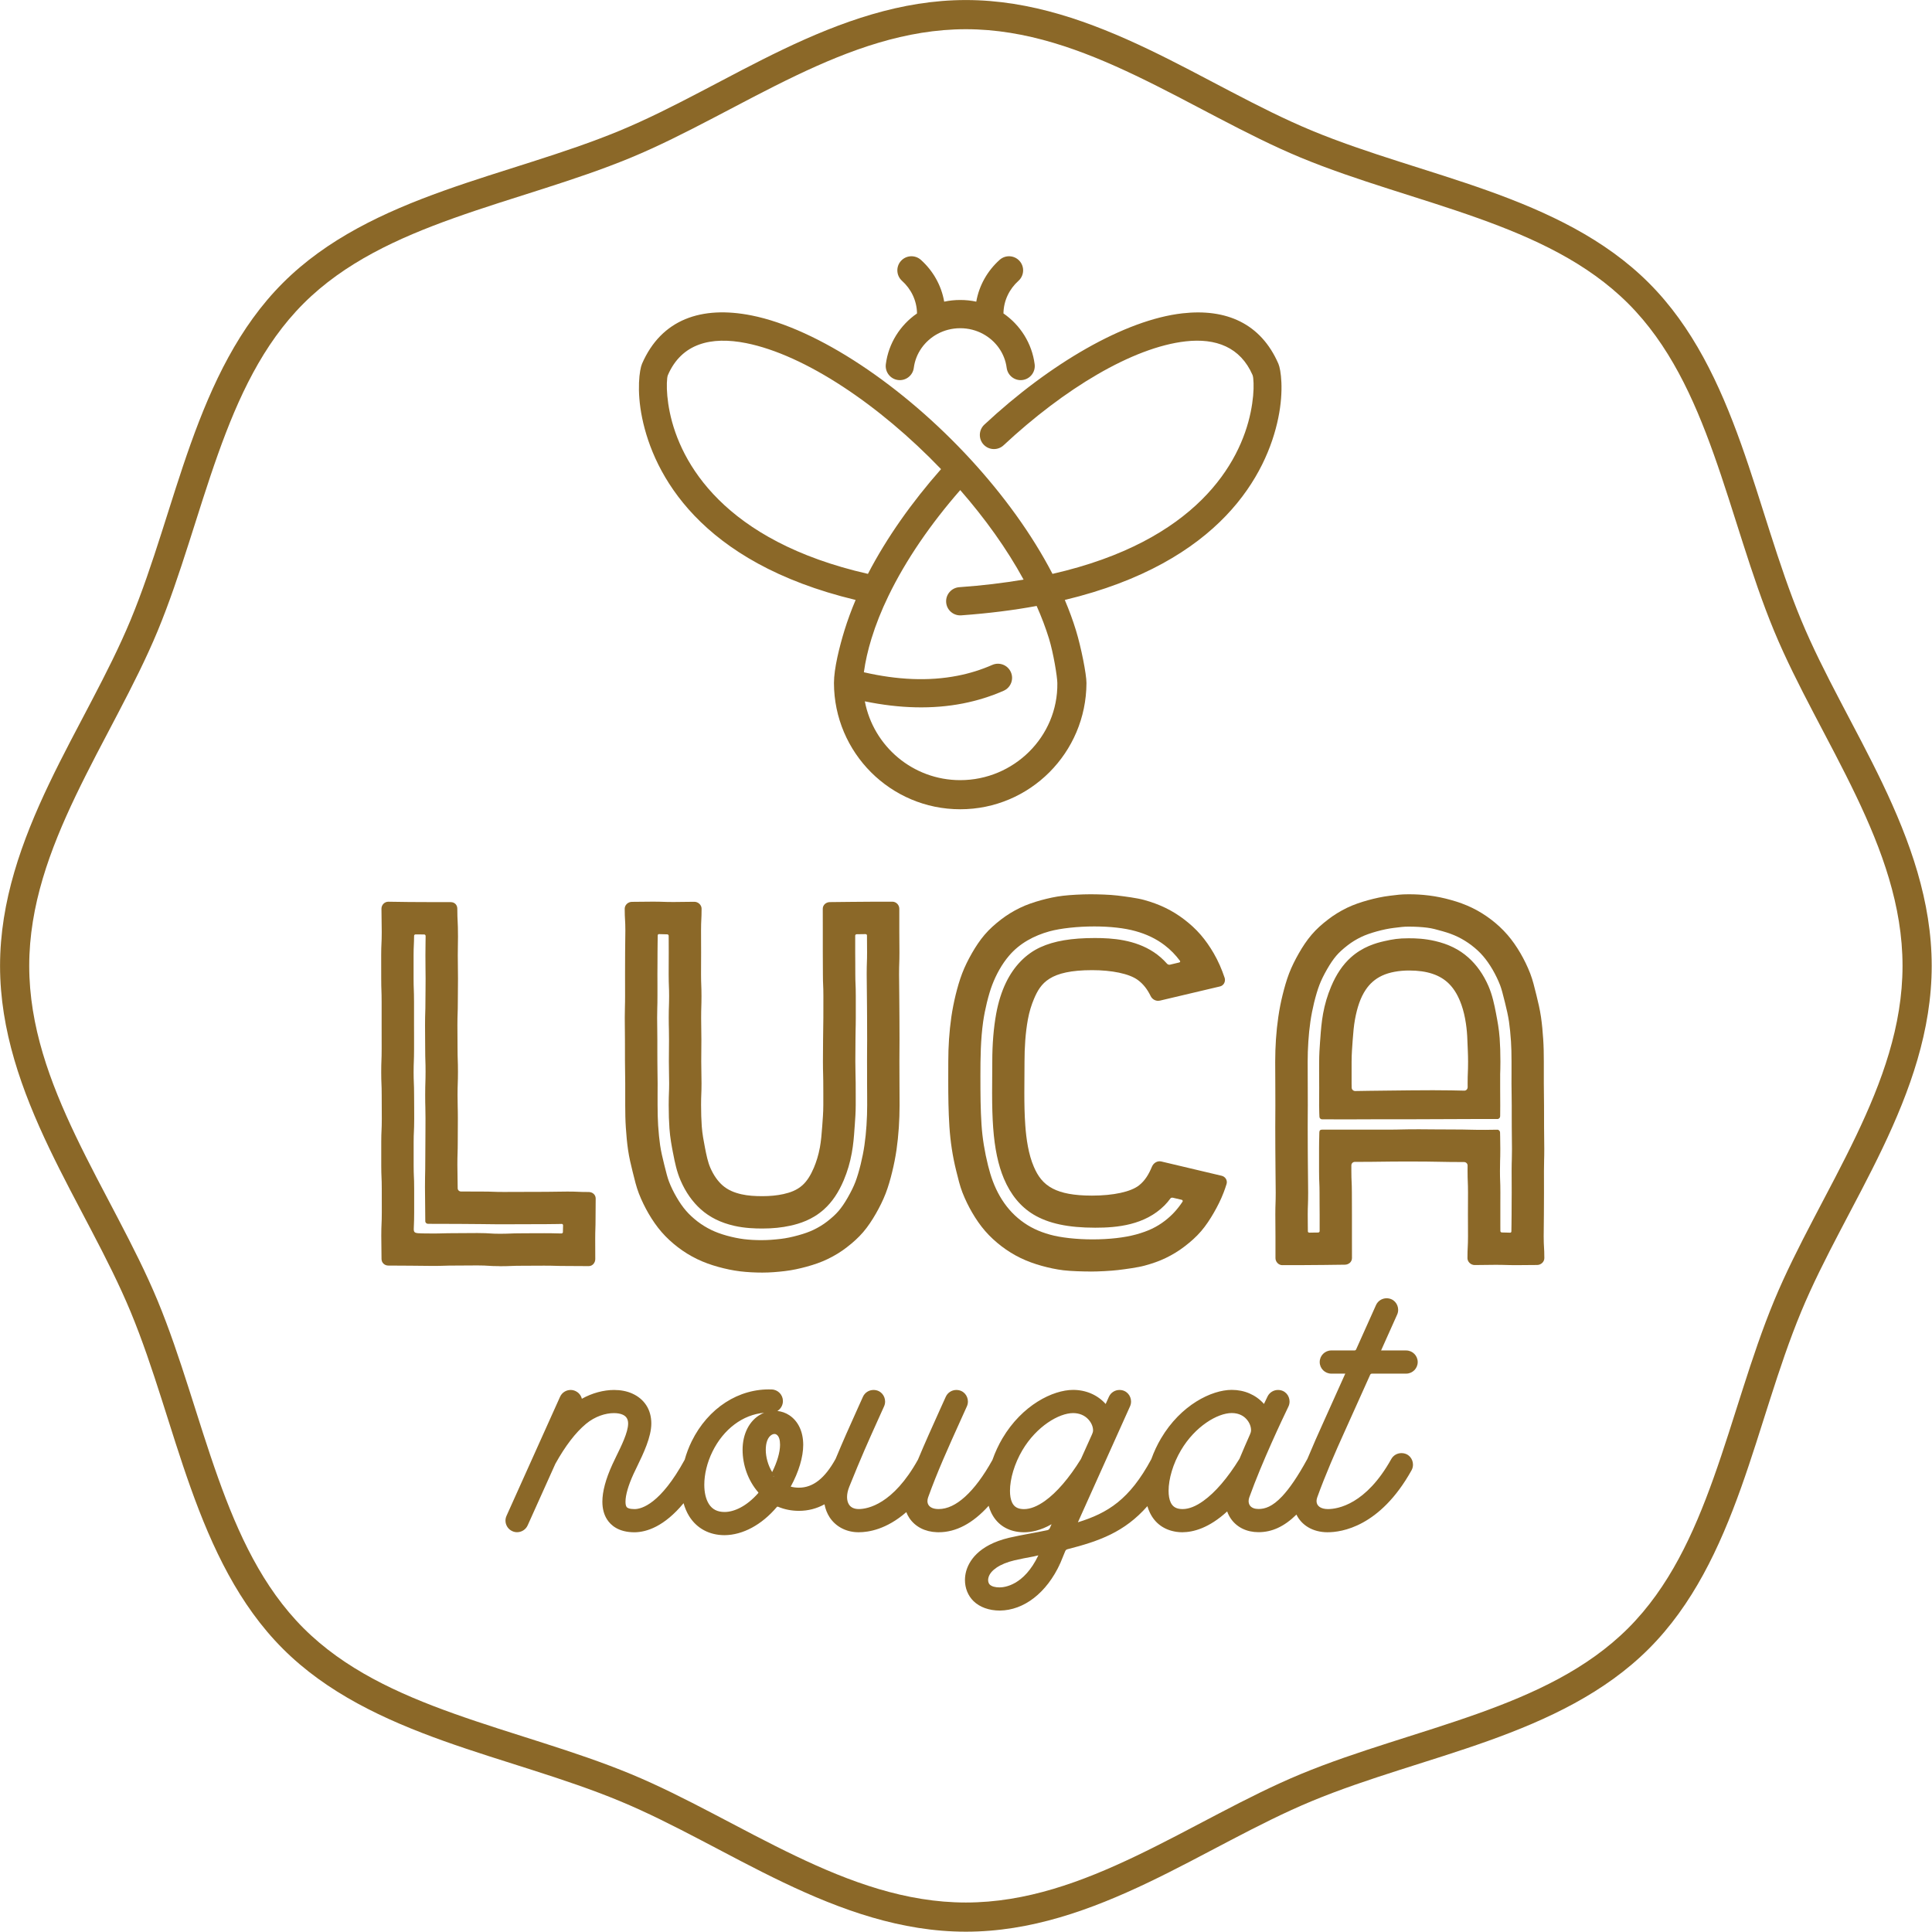
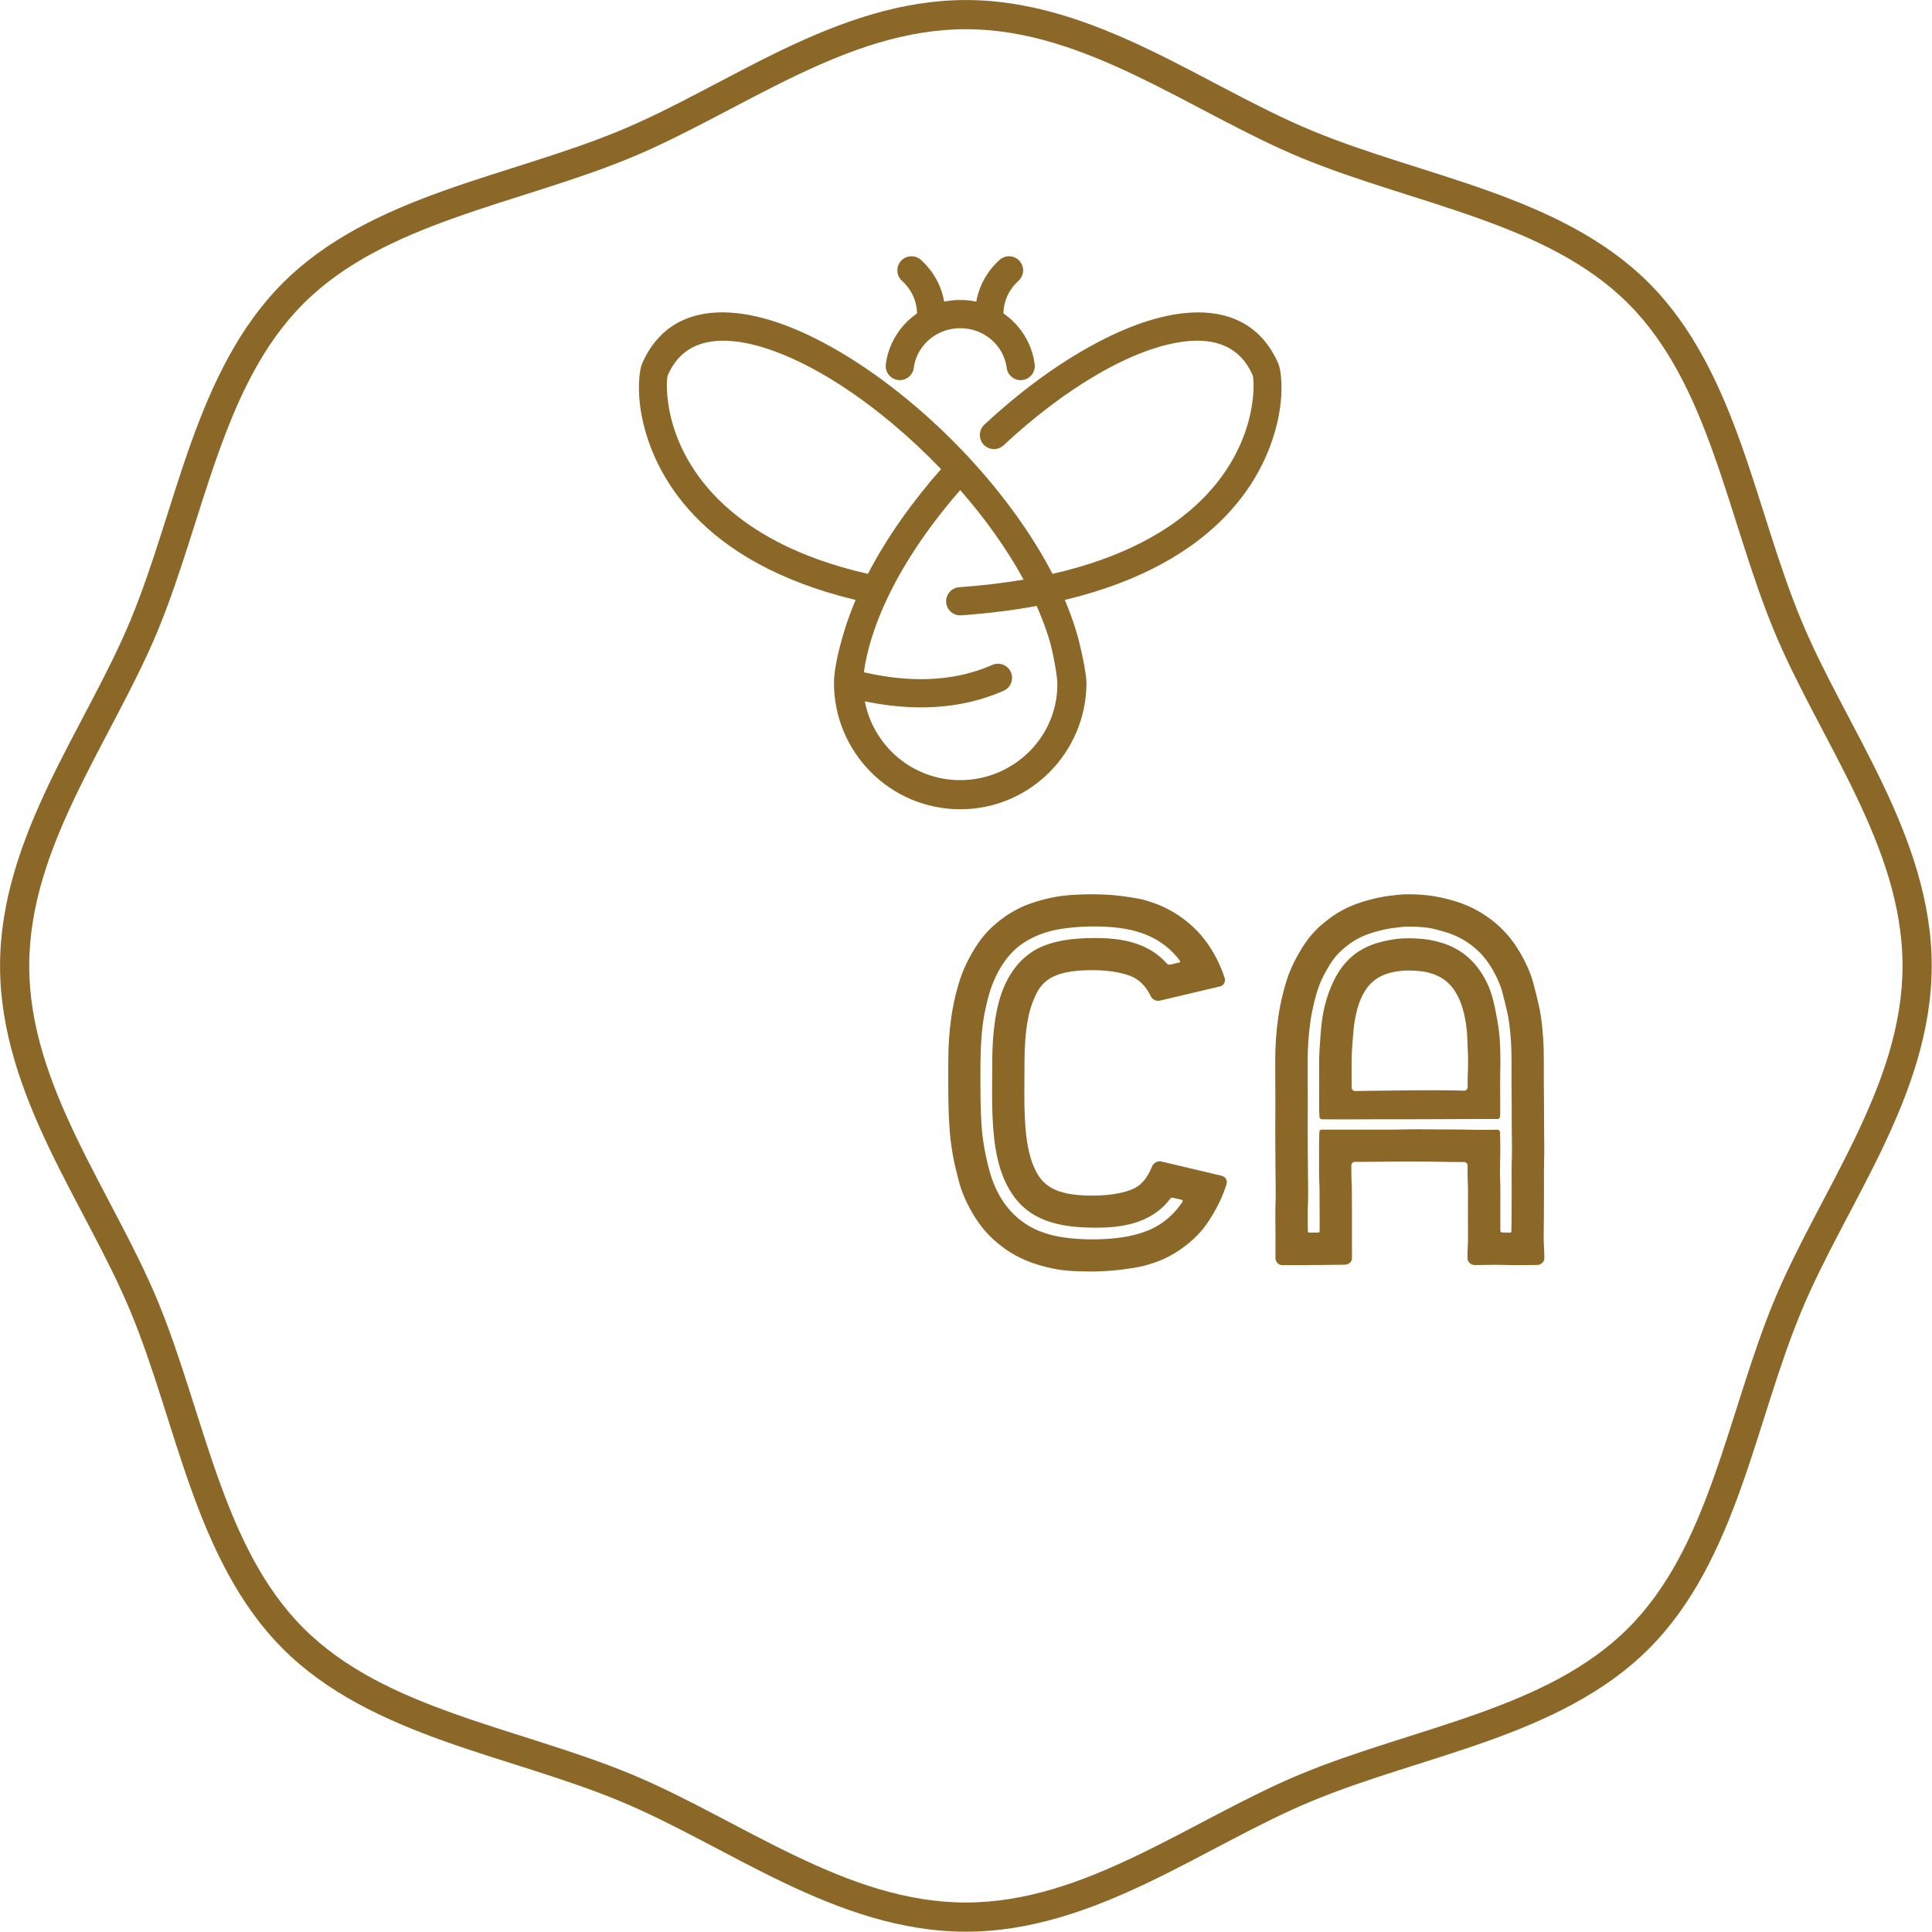
<svg xmlns="http://www.w3.org/2000/svg" style="fill-rule:evenodd;clip-rule:evenodd;stroke-linejoin:round;stroke-miterlimit:2;" xml:space="preserve" version="1.1" viewBox="0 0 600 600" height="100%" width="100%">
  <g transform="matrix(2.175,0,0,2.175,0,0)">
    <g transform="matrix(1.925,0,0,1.925,255.249,186.511)">
      <path style="fill:rgb(139,104,40);" d="M1,-50.908C2.661,-46.9 5.054,-42.92 7.03,-38.79C9.084,-34.495 10.686,-30.039 10.686,-25.248C10.686,-20.457 9.084,-15.999 7.03,-11.704C5.054,-7.572 2.661,-3.592 1,0.415C-0.724,4.57 -1.911,9.142 -3.452,13.457C-5.055,17.944 -7.042,22.154 -10.297,25.409C-13.553,28.665 -17.764,30.653 -22.251,32.255C-26.567,33.796 -31.139,34.983 -35.294,36.707C-39.3,38.369 -43.28,40.762 -47.412,42.737C-51.707,44.791 -56.163,46.393 -60.953,46.393C-65.745,46.393 -70.202,44.791 -74.497,42.737C-78.628,40.762 -82.608,38.369 -86.616,36.707C-90.771,34.983 -95.343,33.796 -99.659,32.255C-104.146,30.653 -108.357,28.665 -111.614,25.409C-114.869,22.154 -116.857,17.944 -118.458,13.457C-119.999,9.142 -121.185,4.57 -122.907,0.415C-124.57,-3.592 -126.963,-7.572 -128.938,-11.704C-130.991,-15.999 -132.593,-20.457 -132.593,-25.248C-132.593,-30.039 -130.991,-34.495 -128.938,-38.79C-126.963,-42.92 -124.57,-46.9 -122.907,-50.907C-121.186,-55.063 -119.999,-59.636 -118.458,-63.952C-116.857,-68.439 -114.869,-72.65 -111.614,-75.904C-108.357,-79.16 -104.146,-81.148 -99.659,-82.75C-95.343,-84.292 -90.771,-85.479 -86.615,-87.202C-82.608,-88.863 -78.628,-91.256 -74.497,-93.231C-70.202,-95.284 -65.745,-96.886 -60.953,-96.886C-56.163,-96.886 -51.707,-95.284 -47.412,-93.231C-43.28,-91.256 -39.301,-88.863 -35.294,-87.202C-31.139,-85.479 -26.567,-84.292 -22.251,-82.75C-17.764,-81.148 -13.553,-79.16 -10.297,-75.904C-7.042,-72.65 -5.055,-68.44 -3.452,-63.952C-1.911,-59.636 -0.724,-55.063 1,-50.908ZM-1,-50.078C-2.736,-54.267 -3.937,-58.874 -5.49,-63.224C-6.982,-67.402 -8.796,-71.343 -11.827,-74.374C-14.86,-77.405 -18.801,-79.22 -22.979,-80.712C-27.329,-82.265 -31.936,-83.466 -36.124,-85.202C-40.163,-86.878 -44.179,-89.286 -48.345,-91.278C-52.347,-93.191 -56.49,-94.722 -60.953,-94.722C-65.419,-94.722 -69.561,-93.191 -73.564,-91.278C-77.73,-89.286 -81.745,-86.878 -85.787,-85.202C-89.975,-83.466 -94.582,-82.265 -98.931,-80.712C-103.11,-79.219 -107.051,-77.405 -110.084,-74.374C-113.115,-71.343 -114.928,-67.403 -116.42,-63.224C-117.973,-58.875 -119.173,-54.267 -120.907,-50.079C-122.584,-46.037 -124.993,-42.022 -126.985,-37.856C-128.899,-33.854 -130.429,-29.712 -130.429,-25.248C-130.429,-20.783 -128.899,-16.64 -126.985,-12.637C-124.993,-8.471 -122.584,-4.455 -120.907,-0.415C-119.173,3.773 -117.973,8.38 -116.42,12.729C-114.928,16.907 -113.115,20.848 -110.084,23.879C-107.051,26.911 -103.11,28.725 -98.931,30.217C-94.582,31.77 -89.975,32.971 -85.786,34.707C-81.745,36.383 -77.73,38.792 -73.564,40.784C-69.561,42.698 -65.419,44.229 -60.953,44.229C-56.49,44.229 -52.347,42.698 -48.345,40.784C-44.179,38.792 -40.164,36.383 -36.124,34.707C-31.936,32.971 -27.329,31.77 -22.979,30.217C-18.801,28.725 -14.86,26.911 -11.827,23.879C-8.796,20.848 -6.982,16.907 -5.49,12.729C-3.937,8.38 -2.736,3.773 -1,-0.415C0.676,-4.455 3.085,-8.471 5.077,-12.637C6.991,-16.64 8.522,-20.783 8.522,-25.248C8.522,-29.712 6.991,-33.854 5.077,-37.856C3.085,-42.022 0.676,-46.037 -1,-50.078Z" />
    </g>
    <g transform="matrix(0.63,5.20676e-17,-5.20676e-17,0.63,-1404.99,-1829.83)">
      <path style="fill:rgb(139,104,40);" d="M2437.98,2975.53C2437.94,2972.61 2436.63,2969.98 2434.58,2968.14C2433.27,2966.96 2433.16,2964.94 2434.34,2963.63C2435.52,2962.32 2437.54,2962.21 2438.86,2963.39C2441.59,2965.84 2443.49,2969.14 2444.14,2972.86C2445.31,2972.61 2446.53,2972.48 2447.78,2972.48C2449.03,2972.48 2450.24,2972.61 2451.41,2972.86C2452.06,2969.14 2453.97,2965.84 2456.7,2963.39C2458.01,2962.21 2460.03,2962.32 2461.21,2963.63C2462.39,2964.94 2462.28,2966.96 2460.97,2968.14C2458.92,2969.98 2457.61,2972.61 2457.57,2975.53C2461.38,2978.16 2464.03,2982.3 2464.64,2987.04C2464.87,2988.79 2463.63,2990.4 2461.88,2990.62C2460.13,2990.85 2458.53,2989.61 2458.3,2987.86C2457.87,2984.55 2455.82,2981.74 2452.95,2980.18C2451.42,2979.35 2449.65,2978.88 2447.78,2978.88C2445.9,2978.88 2444.13,2979.35 2442.6,2980.18C2439.74,2981.74 2437.68,2984.55 2437.25,2987.86C2437.03,2989.61 2435.42,2990.85 2433.67,2990.62C2431.92,2990.4 2430.69,2988.79 2430.91,2987.04C2431.52,2982.3 2434.17,2978.16 2437.98,2975.53Z" />
    </g>
    <g transform="matrix(0.63,5.20676e-17,-5.20676e-17,0.63,-1405.46,-1827.23)">
      <path style="fill:rgb(139,104,40);" d="M2424.81,3036.34C2389.35,3027.83 2379.03,3007.72 2376.43,2995.1C2375.13,2988.81 2375.84,2984.1 2376.4,2982.81C2380.79,2972.71 2389.89,2969.6 2401.24,2971.86C2416.25,2974.86 2435.54,2987.82 2450.87,3004.48C2458.28,3012.54 2464.77,3021.44 2469.43,3030.43C2502.11,3022.99 2511.99,3005.25 2514.34,2993.81C2514.9,2991.1 2515.06,2988.8 2515,2987.19C2514.97,2986.3 2514.9,2985.67 2514.77,2985.36C2512.01,2979.03 2506.45,2976.96 2499.61,2977.73C2487.57,2979.09 2472.04,2988.51 2458.34,3001.29C2457.05,3002.49 2455.03,3002.42 2453.82,3001.13C2452.62,2999.84 2452.69,2997.82 2453.98,2996.61C2468.83,2982.76 2485.84,2972.85 2498.89,2971.38C2508.79,2970.26 2516.64,2973.64 2520.63,2982.81C2521.19,2984.1 2521.9,2988.81 2520.6,2995.1C2518.01,3007.72 2507.68,3027.83 2472.22,3036.34C2473.2,3038.65 2474.05,3040.95 2474.75,3043.24C2475.91,3047 2477.14,3053.23 2477.13,3055.17C2477.08,3070.96 2464.31,3083.78 2448.52,3083.78C2432.73,3083.78 2419.94,3070.96 2419.9,3055.17C2419.9,3051.89 2421.13,3047 2422.28,3043.24C2422.99,3040.95 2423.83,3038.65 2424.81,3036.34ZM2444.17,3006.69C2430.22,2992.15 2413.35,2980.8 2399.99,2978.13C2391.99,2976.54 2385.36,2978.24 2382.27,2985.36C2382.13,2985.67 2382.06,2986.3 2382.03,2987.19C2381.98,2988.8 2382.13,2991.1 2382.69,2993.81C2385.05,3005.25 2394.93,3022.99 2427.6,3030.43C2431.84,3022.25 2437.59,3014.15 2444.17,3006.69ZM2462.88,3031.73C2459.07,3024.74 2454.12,3017.85 2448.52,3011.44C2441.92,3018.99 2436.22,3027.21 2432.23,3035.47C2430.67,3038.69 2429.38,3041.92 2428.4,3045.11C2427.61,3047.68 2427.02,3050.23 2426.68,3052.73C2434.28,3054.47 2441.37,3054.8 2447.9,3053.52C2450.63,3052.99 2453.26,3052.17 2455.79,3051.06C2457.41,3050.36 2459.29,3051.09 2460,3052.71C2460.71,3054.32 2459.98,3056.21 2458.36,3056.92C2455.4,3058.22 2452.33,3059.17 2449.13,3059.8C2442.26,3061.14 2434.83,3060.95 2426.9,3059.32C2428.84,3069.49 2437.79,3077.18 2448.52,3077.18C2460.66,3077.18 2470.7,3067.33 2470.53,3055.18C2470.51,3053.71 2469.64,3048.37 2468.64,3045.11C2467.88,3042.65 2466.94,3040.18 2465.84,3037.7C2460.64,3038.66 2454.96,3039.38 2448.74,3039.83C2446.98,3039.95 2445.45,3038.63 2445.33,3036.87C2445.2,3035.11 2446.53,3033.58 2448.29,3033.45C2453.54,3033.08 2458.39,3032.49 2462.88,3031.73Z" />
    </g>
    <g transform="matrix(0.487,0,0,0.462,-633.08,-900.237)">
-       <path style="fill:rgb(139,104,40);fill-rule:nonzero;" d="M1446.45,2339.9C1449.71,2339.9 1449.71,2339.76 1452.98,2339.76C1456.24,2339.76 1456.24,2339.73 1459.51,2339.73C1462.77,2339.73 1462.77,2339.83 1466.04,2339.83C1469.3,2339.83 1469.3,2339.87 1472.57,2339.87C1473.68,2339.87 1474.49,2338.85 1474.49,2337.67C1474.49,2334.56 1474.47,2334.56 1474.47,2331.44C1474.47,2328.32 1474.57,2328.32 1474.57,2325.21C1474.57,2322.09 1474.61,2322.09 1474.61,2318.97C1474.61,2317.8 1473.68,2316.97 1472.57,2316.97C1469.45,2316.97 1469.45,2316.83 1466.33,2316.83C1463.21,2316.83 1463.21,2316.91 1460.09,2316.91C1456.97,2316.91 1456.97,2316.93 1453.85,2316.93C1450.74,2316.93 1450.74,2316.95 1447.62,2316.95C1444.5,2316.95 1444.5,2316.83 1441.38,2316.83C1438.26,2316.83 1438.26,2316.81 1435.14,2316.81C1434.59,2316.81 1434.15,2316.38 1434.15,2315.79C1434.15,2312.19 1434.06,2312.19 1434.06,2308.6C1434.06,2304.99 1434.17,2304.99 1434.17,2301.39C1434.17,2297.8 1434.2,2297.8 1434.2,2294.2C1434.2,2290.6 1434.11,2290.6 1434.11,2287C1434.11,2283.4 1434.23,2283.4 1434.23,2279.8C1434.23,2276.2 1434.11,2276.2 1434.11,2272.6C1434.11,2269 1434.07,2269 1434.07,2265.4C1434.07,2261.8 1434.19,2261.8 1434.19,2258.2C1434.19,2254.6 1434.24,2254.6 1434.24,2251C1434.24,2247.4 1434.18,2247.4 1434.18,2243.8C1434.18,2240.78 1434.24,2240.29 1434.24,2238.1C1434.24,2232.94 1434.04,2233.44 1434.04,2229.4C1434.04,2228.23 1433.24,2227.38 1432.13,2227.38C1429.08,2227.38 1429.08,2227.37 1426.02,2227.37C1422.97,2227.37 1422.97,2227.34 1419.92,2227.34C1416.86,2227.34 1416.86,2227.25 1413.81,2227.25C1412.7,2227.25 1411.8,2228.23 1411.8,2229.4C1411.8,2233.01 1411.88,2233.01 1411.88,2236.61C1411.88,2240.22 1411.72,2240.22 1411.72,2243.83C1411.72,2247.44 1411.73,2247.44 1411.73,2251.05C1411.73,2254.66 1411.85,2254.66 1411.85,2258.26C1411.85,2261.87 1411.85,2261.87 1411.85,2265.48C1411.85,2269.09 1411.86,2269.09 1411.86,2272.7C1411.86,2276.31 1411.73,2276.31 1411.73,2279.91C1411.73,2283.52 1411.87,2283.52 1411.87,2287.13C1411.87,2290.74 1411.9,2290.74 1411.9,2294.35C1411.9,2297.95 1411.74,2297.95 1411.74,2301.56C1411.74,2305.17 1411.74,2305.17 1411.74,2308.78C1411.74,2312.39 1411.89,2312.39 1411.89,2316C1411.89,2319.61 1411.9,2319.61 1411.9,2323.22C1411.9,2326.83 1411.75,2326.83 1411.75,2330.43C1411.75,2334.04 1411.82,2334.04 1411.82,2337.65C1411.82,2338.82 1412.7,2339.7 1413.81,2339.7C1417.07,2339.7 1417.07,2339.74 1420.34,2339.74C1423.6,2339.74 1423.6,2339.81 1426.87,2339.81C1430.13,2339.81 1430.13,2339.7 1433.39,2339.7C1436.66,2339.7 1436.66,2339.66 1439.92,2339.66C1443.18,2339.66 1443.18,2339.88 1446.45,2339.88L1446.45,2339.9ZM1446.45,2329.87C1445.11,2329.87 1444.52,2329.83 1443.78,2329.78C1442.87,2329.72 1441.85,2329.65 1439.92,2329.65C1438.24,2329.65 1437.4,2329.66 1436.56,2329.67C1435.77,2329.68 1434.98,2329.69 1433.39,2329.69C1431.61,2329.69 1430.67,2329.72 1429.83,2329.74C1429.07,2329.77 1428.35,2329.79 1426.87,2329.79C1425.33,2329.79 1424.58,2329.78 1423.79,2329.76C1421.61,2329.72 1421.27,2329.59 1421.27,2328.39C1421.27,2328.08 1421.3,2327.71 1421.31,2327.25C1421.35,2326.3 1421.39,2325.23 1421.39,2323.22C1421.39,2321.4 1421.39,2320.5 1421.39,2319.59C1421.39,2318.69 1421.39,2317.79 1421.39,2316C1421.39,2313.97 1421.35,2312.89 1421.3,2311.93C1421.27,2311.09 1421.24,2310.36 1421.24,2308.78L1421.24,2301.56C1421.24,2300 1421.27,2299.27 1421.31,2298.43C1421.35,2297.47 1421.4,2296.39 1421.4,2294.34C1421.4,2292.49 1421.39,2291.57 1421.39,2290.65C1421.38,2289.76 1421.37,2288.89 1421.37,2287.12C1421.37,2285.11 1421.33,2284.04 1421.29,2283.09C1421.26,2282.24 1421.23,2281.5 1421.23,2279.91C1421.23,2278.3 1421.26,2277.56 1421.29,2276.69C1421.32,2275.76 1421.36,2274.69 1421.36,2272.69C1421.36,2270.87 1421.36,2269.95 1421.36,2269.04C1421.35,2268.15 1421.35,2267.26 1421.35,2265.48L1421.35,2258.26C1421.35,2256.27 1421.31,2255.22 1421.28,2254.29C1421.25,2253.42 1421.22,2252.67 1421.22,2251.04C1421.22,2249.23 1421.22,2248.32 1421.22,2247.42C1421.22,2246.52 1421.22,2245.62 1421.22,2243.83C1421.22,2242.26 1421.25,2241.53 1421.29,2240.69C1421.32,2239.93 1421.36,2239.1 1421.37,2237.77C1421.37,2237.53 1421.57,2237.35 1421.81,2237.35C1422.21,2237.35 1422.55,2237.35 1422.88,2237.36C1423.32,2237.36 1423.76,2237.37 1424.33,2237.37C1424.57,2237.37 1424.75,2237.59 1424.75,2237.85C1424.75,2238.89 1424.74,2239.51 1424.72,2240.24C1424.71,2241.1 1424.69,2242.06 1424.69,2243.79C1424.69,2245.67 1424.7,2246.62 1424.71,2247.55C1424.73,2248.43 1424.74,2249.27 1424.74,2250.99C1424.74,2252.72 1424.73,2253.56 1424.72,2254.45C1424.71,2255.37 1424.69,2256.32 1424.69,2258.19C1424.69,2259.82 1424.67,2260.57 1424.64,2261.45C1424.61,2262.37 1424.58,2263.42 1424.58,2265.39C1424.58,2267.25 1424.59,2268.2 1424.6,2269.11C1424.61,2270.01 1424.62,2270.85 1424.62,2272.59C1424.62,2274.55 1424.65,2275.6 1424.68,2276.52C1424.71,2277.36 1424.73,2278.15 1424.73,2279.79C1424.73,2281.42 1424.7,2282.21 1424.68,2283.05C1424.65,2283.97 1424.62,2285.02 1424.62,2286.98C1424.62,2288.92 1424.64,2289.91 1424.67,2290.86C1424.69,2291.72 1424.71,2292.52 1424.71,2294.18C1424.71,2295.94 1424.7,2296.81 1424.7,2297.69C1424.69,2298.61 1424.68,2299.53 1424.68,2301.38C1424.68,2303.01 1424.65,2309.05 1424.63,2309.93C1424.6,2310.85 1424.56,2313.57 1424.56,2315.54C1424.56,2317.48 1424.59,2320.2 1424.61,2321.15C1424.63,2321.84 1424.65,2324.21 1424.65,2325.99C1424.65,2326.45 1425.03,2326.8 1425.46,2326.8C1426.98,2326.8 1428.75,2326.81 1429.29,2326.81C1430.09,2326.82 1433.28,2326.83 1434.87,2326.83C1436.27,2326.83 1440.1,2326.85 1440.85,2326.88C1441.66,2326.91 1444.16,2326.94 1445.89,2326.94C1447.47,2326.94 1449.99,2326.94 1450.79,2326.93C1451.55,2326.93 1452.32,2326.92 1453.85,2326.92C1455.45,2326.92 1456.24,2326.92 1457.04,2326.91C1457.8,2326.91 1458.56,2326.9 1460.09,2326.9C1461.76,2326.9 1462.61,2326.88 1463.44,2326.86C1463.83,2326.85 1464.21,2326.84 1464.7,2326.83C1464.92,2326.83 1465.05,2327.06 1465.05,2327.29C1465.05,2327.53 1465.04,2327.75 1465.03,2327.99C1465.02,2328.39 1465.01,2328.83 1465,2329.38C1465,2329.62 1464.78,2329.78 1464.55,2329.78C1463.95,2329.77 1463.5,2329.76 1463.04,2329.75C1462.17,2329.72 1461.28,2329.7 1459.52,2329.7C1457.84,2329.7 1457,2329.7 1456.16,2329.71C1455.37,2329.72 1454.57,2329.73 1452.99,2329.73C1451.16,2329.73 1450.19,2329.77 1449.34,2329.81C1448.57,2329.84 1447.9,2329.87 1446.46,2329.87L1446.45,2329.87Z" />
-     </g>
+       </g>
    <g transform="matrix(0.487,0,0,0.462,-633.08,-900.237)">
-       <path style="fill:rgb(139,104,40);fill-rule:nonzero;" d="M1523.49,2341.87C1525.79,2341.87 1527.97,2341.67 1530.05,2341.41C1532.33,2341.13 1534.46,2340.62 1536.48,2340.04C1538.68,2339.4 1540.74,2338.66 1542.64,2337.68C1544.67,2336.65 1546.53,2335.45 1548.23,2334.06C1549.98,2332.64 1551.62,2331.11 1553.05,2329.35C1554.45,2327.62 1555.66,2325.68 1556.77,2323.64C1557.83,2321.68 1558.83,2319.61 1559.64,2317.39C1560.4,2315.3 1561.01,2313.07 1561.54,2310.75C1562.05,2308.57 1562.48,2306.3 1562.81,2303.94C1563.11,2301.72 1563.34,2299.41 1563.49,2297.04C1563.63,2294.79 1563.71,2292.48 1563.71,2290.11C1563.71,2286.74 1563.68,2286.74 1563.68,2283.37C1563.68,2279.99 1563.66,2279.99 1563.66,2276.62C1563.66,2273.25 1563.69,2273.25 1563.69,2269.88C1563.69,2266.51 1563.67,2266.51 1563.67,2263.14C1563.67,2259.76 1563.62,2259.76 1563.62,2256.39C1563.62,2253.02 1563.56,2253.02 1563.56,2249.65C1563.56,2246.28 1563.67,2246.28 1563.67,2242.91C1563.67,2239.53 1563.63,2239.53 1563.63,2236.16C1563.63,2232.79 1563.63,2232.79 1563.63,2229.42C1563.63,2228.24 1562.71,2227.24 1561.6,2227.24C1558.55,2227.24 1558.55,2227.25 1555.49,2227.25C1552.44,2227.25 1552.44,2227.3 1549.39,2227.3C1546.33,2227.3 1546.33,2227.37 1543.28,2227.37C1542.17,2227.37 1541.19,2228.24 1541.19,2229.41C1541.19,2232.78 1541.2,2232.78 1541.2,2236.16C1541.2,2239.53 1541.2,2239.53 1541.2,2242.9C1541.2,2246.27 1541.23,2246.27 1541.23,2249.64C1541.23,2253.01 1541.37,2253.01 1541.37,2256.38C1541.37,2259.76 1541.36,2259.76 1541.36,2263.13C1541.36,2266.5 1541.28,2266.5 1541.28,2269.87C1541.28,2273.24 1541.24,2273.24 1541.24,2276.62C1541.24,2280.77 1541.35,2279.8 1541.35,2286.3C1541.35,2287.32 1541.35,2288.14 1541.35,2290.1C1541.35,2292.48 1541.16,2294.66 1541.03,2296.65C1540.87,2299.08 1540.68,2301.25 1540.35,2303.17C1539.92,2305.65 1539.28,2307.7 1538.59,2309.44C1537.64,2311.81 1536.56,2313.61 1535.22,2314.88C1533.6,2316.41 1531.68,2317.13 1529.65,2317.61C1527.72,2318.06 1525.66,2318.25 1523.49,2318.25C1521.35,2318.25 1519.27,2318.13 1517.32,2317.66C1515.3,2317.17 1513.38,2316.39 1511.75,2314.86C1510.4,2313.58 1509.19,2311.82 1508.22,2309.47C1507.51,2307.74 1507.08,2305.62 1506.63,2303.14C1506.28,2301.23 1505.88,2299.09 1505.71,2296.66C1505.58,2294.67 1505.51,2292.48 1505.51,2290.1C1505.51,2286.73 1505.64,2286.73 1505.64,2283.36C1505.64,2279.99 1505.56,2279.99 1505.56,2276.62C1505.56,2273.25 1505.6,2273.25 1505.6,2269.87C1505.6,2266.5 1505.53,2266.5 1505.53,2263.13C1505.53,2259.76 1505.63,2259.76 1505.63,2256.39C1505.63,2253.01 1505.5,2253.01 1505.5,2249.64C1505.5,2246.27 1505.52,2246.27 1505.52,2242.9C1505.52,2239.53 1505.5,2239.53 1505.5,2236.16C1505.5,2232.78 1505.66,2232.78 1505.66,2229.41C1505.66,2228.24 1504.65,2227.27 1503.54,2227.27C1500.49,2227.27 1500.49,2227.34 1497.44,2227.34C1494.39,2227.34 1494.39,2227.23 1491.33,2227.23C1488.28,2227.23 1488.28,2227.29 1485.23,2227.29C1484.12,2227.29 1483.12,2228.24 1483.12,2229.41C1483.12,2232.78 1483.31,2232.78 1483.31,2236.15C1483.31,2239.52 1483.24,2239.52 1483.24,2242.89C1483.24,2246.26 1483.22,2246.26 1483.22,2249.63C1483.22,2253.01 1483.23,2253.01 1483.23,2256.38C1483.23,2259.75 1483.14,2259.75 1483.14,2263.12C1483.14,2266.49 1483.19,2266.49 1483.19,2269.87C1483.19,2273.24 1483.2,2273.24 1483.2,2276.61C1483.2,2279.98 1483.27,2279.98 1483.27,2283.36C1483.27,2286.73 1483.27,2286.73 1483.27,2290.1C1483.27,2292.52 1483.31,2294.83 1483.45,2297.03C1483.6,2299.46 1483.8,2301.76 1484.1,2303.94C1484.43,2306.35 1484.95,2308.59 1485.45,2310.72C1486.01,2313.09 1486.51,2315.35 1487.26,2317.39C1488.1,2319.66 1489.08,2321.74 1490.12,2323.64C1491.28,2325.74 1492.54,2327.64 1493.91,2329.31C1495.4,2331.12 1497.03,2332.68 1498.72,2334.04C1500.5,2335.48 1502.38,2336.69 1504.31,2337.68C1506.31,2338.7 1508.39,2339.48 1510.48,2340.09C1512.61,2340.72 1514.77,2341.2 1516.92,2341.48C1519.13,2341.76 1521.34,2341.87 1523.49,2341.87L1523.49,2341.87ZM1523.49,2331.85C1521.48,2331.85 1519.71,2331.75 1518.08,2331.54C1516.49,2331.33 1514.79,2330.96 1513.03,2330.45C1511.3,2329.94 1509.8,2329.36 1508.46,2328.67C1507.08,2327.96 1505.74,2327.09 1504.49,2326.09C1503.17,2325.01 1502.06,2323.93 1501.1,2322.76C1500.14,2321.59 1499.21,2320.19 1498.34,2318.6C1497.44,2316.98 1496.71,2315.4 1496.11,2313.76C1495.66,2312.53 1495.28,2310.92 1494.84,2309.05L1494.66,2308.3C1494.2,2306.34 1493.77,2304.43 1493.5,2302.49C1493.26,2300.74 1493.07,2298.74 1492.92,2296.39C1492.82,2294.6 1492.76,2292.54 1492.76,2290.1C1492.76,2288.43 1492.76,2287.59 1492.76,2286.75C1492.77,2285.9 1492.77,2285.05 1492.77,2283.36C1492.77,2281.57 1492.75,2280.65 1492.73,2279.77C1492.71,2278.96 1492.7,2278.19 1492.7,2276.61C1492.7,2274.91 1492.7,2274.06 1492.69,2273.2C1492.69,2272.37 1492.69,2271.54 1492.69,2269.87C1492.69,2268.09 1492.67,2267.19 1492.66,2266.32C1492.64,2265.5 1492.63,2264.72 1492.63,2263.12C1492.63,2261.58 1492.65,2260.83 1492.67,2260.04C1492.7,2259.18 1492.72,2258.21 1492.72,2256.38C1492.72,2254.68 1492.72,2253.83 1492.72,2252.97C1492.71,2252.14 1492.71,2251.3 1492.71,2249.64C1492.71,2247.99 1492.72,2247.17 1492.73,2246.35C1492.73,2245.48 1492.74,2244.62 1492.74,2242.89C1492.74,2241.3 1492.75,2240.53 1492.77,2239.72C1492.78,2239.13 1492.79,2238.52 1492.8,2237.65C1492.8,2237.44 1492.95,2237.26 1493.15,2237.26C1493.48,2237.27 1493.77,2237.28 1494.07,2237.29C1494.5,2237.3 1494.97,2237.32 1495.57,2237.33C1495.81,2237.33 1496.01,2237.52 1496.01,2237.77C1496.01,2238.5 1496.02,2239.04 1496.02,2239.57C1496.02,2240.4 1496.03,2241.23 1496.03,2242.89C1496.03,2244.55 1496.02,2245.38 1496.02,2246.2C1496.02,2247.06 1496.01,2247.92 1496.01,2249.64C1496.01,2251.52 1496.05,2252.52 1496.08,2253.41C1496.11,2254.2 1496.14,2254.89 1496.14,2256.38C1496.14,2257.9 1496.11,2258.61 1496.09,2259.43C1496.06,2260.29 1496.03,2261.27 1496.03,2263.12C1496.03,2264.93 1496.06,2265.85 1496.08,2266.73C1496.09,2267.54 1496.11,2268.3 1496.11,2269.86C1496.11,2271.49 1496.1,2272.27 1496.09,2273.11C1496.08,2273.97 1496.07,2274.86 1496.07,2276.61C1496.07,2278.42 1496.09,2279.34 1496.11,2280.22C1496.13,2281.03 1496.15,2281.79 1496.15,2283.35C1496.15,2284.83 1496.12,2285.52 1496.09,2286.32C1496.06,2287.2 1496.02,2288.2 1496.02,2290.09C1496.02,2292.79 1496.09,2295.17 1496.24,2297.36C1496.44,2300.26 1496.89,2302.72 1497.25,2304.71L1497.31,2305.01C1497.83,2307.91 1498.4,2310.73 1499.52,2313.44C1500.99,2317.02 1502.98,2320 1505.43,2322.31C1508.06,2324.79 1511.25,2326.45 1515.2,2327.41C1518.28,2328.15 1521.25,2328.25 1523.49,2328.25C1526.5,2328.25 1529.19,2327.96 1531.71,2327.37C1534.29,2326.77 1538.12,2325.59 1541.57,2322.31C1543.93,2320.07 1545.82,2317.12 1547.35,2313.3C1548.42,2310.61 1549.19,2307.88 1549.69,2304.96C1550.14,2302.42 1550.35,2299.78 1550.5,2297.33C1550.53,2296.97 1550.55,2296.6 1550.58,2296.22C1550.7,2294.43 1550.85,2292.39 1550.85,2290.09C1550.85,2288.96 1550.85,2288.21 1550.85,2287.59C1550.85,2286.36 1550.86,2285.55 1550.84,2283.27C1550.83,2281.64 1550.8,2280.73 1550.78,2279.93C1550.76,2279.06 1550.74,2278.3 1550.74,2276.6C1550.74,2274.98 1550.75,2274.19 1550.76,2273.36C1550.77,2272.5 1550.78,2271.61 1550.78,2269.86C1550.78,2268.3 1550.8,2267.55 1550.82,2266.74C1550.84,2265.85 1550.87,2264.93 1550.87,2263.12C1550.87,2261.44 1550.87,2260.6 1550.87,2259.76C1550.87,2258.91 1550.87,2258.07 1550.87,2256.37C1550.87,2254.46 1550.83,2253.45 1550.79,2252.55C1550.76,2251.77 1550.73,2251.09 1550.73,2249.63C1550.73,2247.9 1550.72,2247.03 1550.72,2246.17C1550.71,2245.35 1550.7,2244.53 1550.7,2242.88C1550.7,2241.21 1550.7,2240.37 1550.7,2239.53L1550.7,2237.73C1550.7,2237.49 1550.9,2237.3 1551.13,2237.3C1551.71,2237.29 1552.15,2237.28 1552.59,2237.28C1552.94,2237.27 1553.29,2237.26 1553.7,2237.26C1553.92,2237.26 1554.15,2237.4 1554.15,2237.64C1554.15,2238.49 1554.16,2239.07 1554.16,2239.65C1554.17,2240.48 1554.18,2241.27 1554.18,2242.89C1554.18,2244.39 1554.16,2245.09 1554.13,2245.89C1554.1,2246.77 1554.07,2247.76 1554.07,2249.64C1554.07,2251.42 1554.08,2252.33 1554.1,2253.21C1554.12,2254.03 1554.13,2254.8 1554.13,2256.38C1554.13,2258.15 1554.14,2259.05 1554.16,2259.91C1554.17,2260.74 1554.18,2261.52 1554.18,2263.12C1554.18,2264.84 1554.18,2265.7 1554.19,2266.56C1554.19,2267.38 1554.2,2268.21 1554.2,2269.87C1554.2,2271.5 1554.19,2272.32 1554.18,2273.14C1554.18,2274.01 1554.17,2274.87 1554.17,2276.61C1554.17,2278.32 1554.17,2279.18 1554.18,2280.04C1554.18,2280.87 1554.18,2281.69 1554.18,2283.35C1554.18,2285.07 1554.19,2285.94 1554.2,2286.8C1554.21,2287.62 1554.21,2288.44 1554.21,2290.09C1554.21,2292.11 1554.15,2294.17 1554.01,2296.38C1553.89,2298.39 1553.69,2300.45 1553.41,2302.5C1553.15,2304.4 1552.78,2306.37 1552.32,2308.35C1551.81,2310.54 1551.3,2312.32 1550.77,2313.81C1550.24,2315.27 1549.52,2316.81 1548.53,2318.65C1547.6,2320.37 1546.71,2321.74 1545.82,2322.83C1544.98,2323.87 1543.91,2324.91 1542.44,2326.11C1541.26,2327.07 1539.93,2327.92 1538.51,2328.64C1537.29,2329.26 1535.81,2329.83 1533.96,2330.36C1532.06,2330.91 1530.45,2331.26 1528.93,2331.45C1526.81,2331.71 1525.08,2331.84 1523.49,2331.84L1523.49,2331.85Z" />
-     </g>
+       </g>
    <g transform="matrix(0.487,0,0,0.462,-633.08,-900.237)">
      <path style="fill:rgb(139,104,40);fill-rule:nonzero;" d="M1619.76,2341.55C1622.05,2341.55 1625.66,2341.35 1627.74,2341.09C1630.02,2340.8 1633.57,2340.3 1635.59,2339.71C1637.79,2339.08 1639.85,2338.33 1641.75,2337.36C1643.77,2336.33 1645.63,2335.13 1647.33,2333.74C1649.08,2332.33 1650.72,2330.8 1652.15,2329.04C1653.55,2327.31 1654.76,2325.37 1655.87,2323.33C1656.93,2321.38 1657.93,2319.31 1658.73,2317.1C1659.04,2316.24 1659.32,2315.38 1659.58,2314.5C1659.91,2313.38 1659.23,2312.22 1658.15,2311.95L1640.44,2307.53C1639.29,2307.25 1638.15,2307.99 1637.7,2309.15C1636.79,2311.44 1635.72,2313.4 1633.93,2314.9C1631.54,2316.9 1626.42,2318.08 1620.1,2318.08C1614.77,2318.08 1611.19,2317.3 1608.66,2315.93C1605.76,2314.36 1604.24,2312.02 1603.08,2309.18C1601.5,2305.34 1600.85,2300.54 1600.57,2296.38C1600.34,2293.04 1600.29,2289.68 1600.29,2286.31C1600.29,2283.09 1600.34,2279.87 1600.34,2276.67C1600.34,2272.37 1600.6,2267.85 1601.33,2263.62C1601.76,2261.14 1602.4,2259.09 1603.09,2257.35C1604.08,2254.87 1605.24,2252.63 1607.7,2251.02C1610.17,2249.4 1613.95,2248.4 1620.18,2248.4C1625.88,2248.4 1630.99,2249.47 1633.52,2251.41C1635.21,2252.7 1636.39,2254.39 1637.33,2256.42C1637.74,2257.32 1638.61,2257.88 1639.52,2257.88C1639.7,2257.88 1639.89,2257.85 1640.07,2257.81L1657.66,2253.43C1658.56,2253.2 1659.11,2252.35 1659.11,2251.42C1659.11,2251.19 1659.08,2250.95 1659,2250.72C1658.17,2248.12 1657.15,2245.61 1655.8,2243.16C1654.64,2241.06 1653.38,2239.17 1652.01,2237.49C1650.53,2235.68 1648.89,2234.13 1647.21,2232.77C1645.43,2231.33 1643.56,2230.12 1641.62,2229.13C1639.62,2228.11 1637.55,2227.33 1635.46,2226.72C1633.33,2226.09 1629.74,2225.62 1627.59,2225.34C1625.38,2225.05 1621.75,2224.95 1619.6,2224.95C1617.31,2224.95 1613.7,2225.14 1611.62,2225.41C1609.34,2225.69 1607.22,2226.2 1605.2,2226.78C1603,2227.42 1600.94,2228.16 1599.04,2229.13C1597.01,2230.16 1595.16,2231.37 1593.45,2232.75C1591.71,2234.17 1590.06,2235.7 1588.64,2237.46C1587.24,2239.19 1586.03,2241.12 1584.92,2243.16C1583.86,2245.12 1582.86,2247.19 1582.06,2249.4C1581.3,2251.5 1580.69,2253.73 1580.15,2256.04C1579.65,2258.22 1579.22,2260.49 1578.89,2262.84C1578.27,2267.41 1577.99,2272.04 1577.99,2276.66C1577.99,2278.65 1577.98,2280.63 1577.98,2282.62C1577.98,2287.33 1578.03,2292.05 1578.32,2296.75C1578.61,2301.4 1579.25,2305.91 1580.32,2310.43C1580.88,2312.8 1581.38,2315.05 1582.13,2317.09C1582.97,2319.36 1583.95,2321.44 1584.99,2323.33C1586.15,2325.43 1587.41,2327.33 1588.78,2329C1590.27,2330.81 1591.9,2332.36 1593.58,2333.72C1595.36,2335.16 1597.24,2336.37 1599.17,2337.36C1601.17,2338.38 1603.25,2339.16 1605.33,2339.77C1607.46,2340.4 1609.62,2340.88 1611.77,2341.16C1613.98,2341.44 1617.62,2341.54 1619.77,2341.54L1619.76,2341.55ZM1620.31,2331.61C1615.59,2331.61 1610.93,2331.06 1607.84,2330.15C1604.43,2329.15 1601.8,2327.81 1599.3,2325.79C1596.76,2323.74 1594.74,2321.22 1593.14,2318.31C1591.47,2315.27 1590.45,2312.17 1589.65,2308.78C1588.67,2304.61 1587.99,2300.39 1587.73,2296.09C1587.44,2291.49 1587.41,2286.85 1587.41,2281.1C1587.41,2275.47 1587.47,2269.86 1588.22,2264.27C1588.48,2262.37 1588.85,2260.4 1589.31,2258.42C1589.82,2256.24 1590.33,2254.45 1590.86,2252.98C1592.02,2249.78 1593.69,2246.55 1595.81,2243.94C1598.89,2240.11 1603.14,2237.72 1607.67,2236.4C1610.9,2235.47 1615.93,2234.89 1620.8,2234.89C1625.43,2234.89 1629.73,2235.4 1632.89,2236.34C1635.98,2237.24 1638.88,2238.64 1641.43,2240.7C1643.17,2242.1 1644.66,2243.73 1645.94,2245.55C1646.08,2245.74 1645.91,2245.98 1645.69,2246.03L1642.98,2246.71C1642.67,2246.78 1642.34,2246.65 1642.12,2246.4C1640.97,2245.03 1639.68,2243.84 1638.27,2242.85C1632.72,2238.97 1626.12,2238.47 1620.98,2238.47C1614.12,2238.47 1609.04,2239.37 1605.02,2241.31C1600.74,2243.37 1597.25,2247.15 1594.91,2252.24C1593.62,2255.05 1592.66,2258.28 1592.04,2261.84C1591.28,2266.24 1590.89,2271.23 1590.89,2276.67C1590.89,2279.88 1590.84,2283.09 1590.84,2286.3C1590.84,2290.63 1590.94,2293.95 1591.15,2297.08C1591.59,2303.47 1592.61,2308.62 1594.29,2312.82C1596.28,2317.8 1599.2,2321.53 1602.98,2323.93C1607.36,2326.7 1613.12,2328 1621.1,2328C1627.5,2328 1635.6,2327.21 1641.39,2321.11C1642,2320.46 1642.58,2319.73 1643.13,2318.95C1643.29,2318.72 1643.59,2318.68 1643.86,2318.74L1646.45,2319.38C1646.69,2319.45 1646.81,2319.74 1646.67,2319.96C1645.26,2322.21 1643.62,2324.14 1641.54,2325.83C1639.08,2327.82 1636.62,2329.05 1633.05,2330.09C1629.66,2331.07 1625.13,2331.61 1620.3,2331.61L1620.31,2331.61Z" />
    </g>
    <g transform="matrix(0.487,0,0,0.462,-633.08,-900.237)">
      <path style="fill:rgb(139,104,40);fill-rule:nonzero;" d="M1675.95,2339.57C1679,2339.57 1679,2339.56 1682.05,2339.56C1685.11,2339.56 1685.11,2339.51 1688.16,2339.51C1691.21,2339.51 1691.21,2339.43 1694.26,2339.43C1695.38,2339.43 1696.35,2338.57 1696.35,2337.39C1696.35,2334.02 1696.34,2334.02 1696.34,2330.65C1696.34,2327.28 1696.34,2327.28 1696.34,2323.91C1696.34,2320.54 1696.32,2320.54 1696.32,2317.17C1696.32,2313.8 1696.17,2313.8 1696.17,2310.43L1696.17,2308.73C1696.17,2308.14 1696.62,2307.66 1697.17,2307.66C1705.32,2307.65 1704.91,2307.54 1713.33,2307.54C1721.46,2307.54 1721.87,2307.7 1729.23,2307.71C1729.78,2307.71 1730.25,2308.19 1730.25,2308.77C1730.25,2309.22 1730.24,2309.75 1730.24,2310.42C1730.24,2313.79 1730.37,2313.79 1730.37,2317.16C1730.37,2320.53 1730.35,2320.53 1730.35,2323.91C1730.35,2327.28 1730.37,2327.28 1730.37,2330.65C1730.37,2334.02 1730.21,2334.02 1730.21,2337.4C1730.21,2338.57 1731.22,2339.54 1732.33,2339.54C1735.38,2339.54 1735.38,2339.47 1738.43,2339.47C1741.48,2339.47 1741.48,2339.57 1744.54,2339.57C1747.59,2339.57 1747.59,2339.52 1750.64,2339.52C1751.75,2339.52 1752.75,2338.57 1752.75,2337.4C1752.75,2334.03 1752.56,2334.03 1752.56,2330.66C1752.56,2327.28 1752.62,2327.28 1752.62,2323.91C1752.62,2320.54 1752.65,2320.54 1752.65,2317.17C1752.65,2313.8 1752.64,2313.8 1752.64,2310.43C1752.64,2307.06 1752.73,2307.06 1752.73,2303.68C1752.73,2300.31 1752.67,2300.31 1752.67,2296.94C1752.67,2293.57 1752.66,2293.57 1752.66,2290.2C1752.66,2286.83 1752.6,2286.83 1752.6,2283.45C1752.6,2280.08 1752.6,2280.08 1752.6,2276.71C1752.6,2274.29 1752.56,2271.98 1752.42,2269.78C1752.27,2267.35 1752.07,2265.05 1751.77,2262.88C1751.43,2260.46 1750.92,2258.22 1750.42,2256.09C1749.86,2253.72 1749.36,2251.47 1748.61,2249.43C1747.77,2247.15 1746.79,2245.07 1745.75,2243.18C1744.59,2241.08 1743.33,2239.18 1741.96,2237.51C1740.47,2235.69 1738.84,2234.13 1737.15,2232.77C1735.37,2231.34 1733.5,2230.12 1731.56,2229.13C1729.56,2228.11 1727.49,2227.33 1725.39,2226.72C1723.26,2226.09 1721.11,2225.61 1718.95,2225.33C1716.74,2225.05 1715.09,2224.95 1712.94,2224.95C1710.64,2224.95 1709.58,2225.14 1707.5,2225.4C1705.22,2225.69 1703.09,2226.2 1701.07,2226.78C1698.87,2227.42 1696.81,2228.16 1694.9,2229.13C1692.88,2230.17 1691.02,2231.37 1689.32,2232.76C1687.57,2234.17 1685.92,2235.7 1684.5,2237.47C1683.1,2239.2 1681.88,2241.14 1680.78,2243.18C1679.72,2245.14 1678.72,2247.2 1677.91,2249.42C1677.15,2251.52 1676.55,2253.75 1676.01,2256.06C1675.5,2258.24 1675.07,2260.52 1674.75,2262.87C1674.44,2265.1 1674.21,2267.41 1674.06,2269.77C1673.92,2272.02 1673.84,2274.34 1673.84,2276.71C1673.84,2280.08 1673.87,2280.08 1673.87,2283.45C1673.87,2286.82 1673.89,2286.82 1673.89,2290.19C1673.89,2293.56 1673.86,2293.56 1673.86,2296.93C1673.86,2300.3 1673.88,2300.3 1673.88,2303.68C1673.88,2307.05 1673.93,2307.05 1673.93,2310.42C1673.93,2313.79 1673.99,2313.79 1673.99,2317.16C1673.99,2320.53 1673.88,2320.53 1673.88,2323.91C1673.88,2327.28 1673.92,2327.28 1673.92,2330.65C1673.92,2334.02 1673.92,2334.02 1673.92,2337.39C1673.92,2338.57 1674.84,2339.58 1675.95,2339.58L1675.95,2339.57ZM1742.72,2329.54C1742.39,2329.53 1742.1,2329.52 1741.8,2329.51C1741.37,2329.5 1740.91,2329.48 1740.3,2329.47C1740.07,2329.47 1739.86,2329.28 1739.86,2329.03C1739.86,2328.3 1739.86,2327.76 1739.85,2327.23C1739.85,2326.4 1739.85,2325.57 1739.85,2323.91C1739.85,2322.25 1739.85,2321.42 1739.85,2320.6C1739.86,2319.74 1739.86,2318.88 1739.86,2317.17C1739.86,2315.28 1739.83,2314.28 1739.79,2313.39C1739.76,2312.6 1739.74,2311.91 1739.74,2310.42C1739.74,2308.9 1739.76,2308.19 1739.78,2307.38C1739.81,2306.51 1739.84,2305.53 1739.84,2303.68C1739.84,2301.88 1739.82,2300.96 1739.8,2300.07C1739.79,2299.61 1739.78,2299.17 1739.77,2298.59C1739.77,2298.11 1739.41,2297.71 1738.96,2297.71C1738.07,2297.74 1737.11,2297.76 1735.45,2297.76C1733.23,2297.76 1732.15,2297.74 1731.01,2297.71C1729.77,2297.68 1728.36,2297.64 1725.72,2297.64C1723.4,2297.64 1722.27,2297.63 1721.08,2297.62C1719.83,2297.6 1718.54,2297.58 1715.99,2297.58C1713.35,2297.58 1712.02,2297.61 1710.72,2297.64C1709.57,2297.67 1709.05,2297.69 1706.82,2297.69L1687.58,2297.69C1687.02,2297.69 1686.78,2297.99 1686.78,2298.58C1686.77,2299.15 1686.76,2299.59 1686.75,2300.04C1686.73,2300.94 1686.7,2301.86 1686.7,2303.67C1686.7,2305.35 1686.7,2306.19 1686.7,2307.03C1686.7,2307.88 1686.7,2308.72 1686.7,2310.42C1686.7,2312.33 1686.74,2313.34 1686.78,2314.23C1686.81,2315.02 1686.84,2315.7 1686.84,2317.16C1686.84,2318.89 1686.85,2319.76 1686.85,2320.62C1686.86,2321.44 1686.87,2322.26 1686.87,2323.9C1686.87,2325.58 1686.87,2326.42 1686.87,2327.26L1686.87,2329.06C1686.87,2329.3 1686.67,2329.49 1686.44,2329.49C1685.86,2329.5 1685.41,2329.51 1684.98,2329.51C1684.63,2329.52 1684.28,2329.52 1683.87,2329.53C1683.64,2329.53 1683.42,2329.39 1683.42,2329.15C1683.42,2328.3 1683.41,2327.71 1683.4,2327.14C1683.39,2326.3 1683.38,2325.52 1683.38,2323.9C1683.38,2322.4 1683.41,2321.7 1683.44,2320.9C1683.47,2320.02 1683.5,2319.03 1683.5,2317.15C1683.5,2315.36 1683.49,2314.45 1683.47,2313.58C1683.45,2312.76 1683.44,2311.99 1683.44,2310.41C1683.44,2308.64 1683.42,2307.74 1683.41,2306.87C1683.4,2306.05 1683.39,2305.27 1683.39,2303.67C1683.39,2301.95 1683.38,2301.09 1683.38,2300.23C1683.37,2299.41 1683.37,2298.58 1683.37,2296.93C1683.37,2295.29 1683.38,2294.47 1683.38,2293.65C1683.39,2292.78 1683.4,2291.92 1683.4,2290.18C1683.4,2288.47 1683.39,2287.61 1683.39,2286.75C1683.39,2285.92 1683.38,2285.1 1683.38,2283.44C1683.38,2281.72 1683.38,2280.85 1683.37,2279.99C1683.36,2279.17 1683.36,2278.35 1683.36,2276.7C1683.36,2274.68 1683.42,2272.62 1683.56,2270.41C1683.68,2268.4 1683.88,2266.34 1684.16,2264.29C1684.42,2262.39 1684.79,2260.42 1685.24,2258.45C1685.76,2256.26 1686.26,2254.47 1686.8,2252.98C1687.33,2251.52 1688.04,2249.98 1689.04,2248.14C1689.97,2246.43 1690.85,2245.06 1691.74,2243.96C1692.58,2242.92 1693.66,2241.88 1695.13,2240.68C1696.31,2239.72 1697.63,2238.87 1699.05,2238.15C1700.27,2237.53 1701.76,2236.97 1703.6,2236.43C1705.51,2235.88 1707.11,2235.54 1708.64,2235.34C1710.75,2235.08 1711.37,2234.95 1712.96,2234.95C1714.97,2234.95 1716.74,2235.06 1718.37,2235.27C1719.97,2235.48 1721.11,2235.85 1722.87,2236.36C1724.6,2236.87 1726.1,2237.45 1727.44,2238.14C1728.82,2238.85 1730.15,2239.72 1731.4,2240.72C1732.73,2241.79 1733.84,2242.88 1734.79,2244.05C1735.75,2245.22 1736.68,2246.62 1737.56,2248.2C1738.45,2249.83 1739.18,2251.41 1739.78,2253.04C1740.23,2254.28 1740.61,2255.89 1741.05,2257.76L1741.23,2258.51C1741.69,2260.46 1742.12,2262.38 1742.39,2264.32C1742.63,2266.07 1742.82,2268.07 1742.97,2270.42C1743.08,2272.21 1743.13,2274.26 1743.13,2276.7C1743.13,2278.38 1743.13,2279.22 1743.13,2280.06C1743.12,2280.91 1743.12,2281.75 1743.12,2283.45C1743.12,2285.24 1743.14,2286.15 1743.16,2287.03C1743.17,2287.85 1743.19,2288.61 1743.19,2290.19C1743.19,2291.9 1743.19,2292.75 1743.19,2293.6C1743.2,2294.43 1743.2,2295.27 1743.2,2296.94C1743.2,2298.71 1743.22,2299.61 1743.23,2300.48C1743.24,2301.3 1743.26,2302.08 1743.26,2303.68C1743.26,2305.22 1743.24,2305.97 1743.22,2306.76C1743.19,2307.62 1743.16,2308.59 1743.16,2310.42C1743.16,2312.12 1743.17,2312.98 1743.17,2313.83C1743.17,2314.66 1743.18,2315.5 1743.18,2317.16C1743.18,2318.81 1743.17,2319.63 1743.16,2320.45C1743.16,2321.32 1743.15,2322.18 1743.15,2323.91C1743.15,2325.49 1743.14,2326.27 1743.12,2327.08C1743.11,2327.67 1743.1,2328.28 1743.09,2329.15C1743.09,2329.36 1742.94,2329.54 1742.74,2329.54L1742.72,2329.54ZM1695.53,2294.52C1698.09,2294.52 1699.37,2294.51 1700.65,2294.5C1701.87,2294.49 1703.08,2294.48 1705.52,2294.48L1714.96,2294.48C1717.52,2294.48 1718.8,2294.47 1720.08,2294.46C1721.3,2294.45 1722.51,2294.44 1724.95,2294.44C1727.51,2294.44 1728.79,2294.43 1730.07,2294.42C1731.29,2294.41 1732.51,2294.4 1734.94,2294.4L1735.07,2294.4C1736.9,2294.4 1738.02,2294.41 1739,2294.41C1739.45,2294.41 1739.8,2294.01 1739.8,2293.53C1739.81,2292.72 1739.82,2291.83 1739.82,2290.19C1739.82,2288.38 1739.77,2281.28 1739.8,2280.48C1739.83,2279.6 1739.87,2278.6 1739.87,2276.71C1739.87,2274 1739.8,2271.62 1739.65,2269.43C1739.45,2266.54 1739,2264.07 1738.64,2262.09L1738.59,2261.78C1738.06,2258.89 1737.49,2256.07 1736.38,2253.35C1734.91,2249.78 1732.92,2246.79 1730.46,2244.49C1727.83,2242.01 1724.64,2240.35 1720.7,2239.39C1717.62,2238.65 1715.2,2238.55 1712.96,2238.55C1709.95,2238.55 1708.38,2238.84 1705.86,2239.43C1703.29,2240.03 1699.46,2241.21 1696.01,2244.48C1693.64,2246.73 1691.75,2249.68 1690.23,2253.49C1689.15,2256.19 1688.39,2258.91 1687.88,2261.83C1687.44,2264.38 1687.23,2267.01 1687.07,2269.47C1687.05,2269.83 1687.02,2270.2 1686.99,2270.57C1686.87,2272.37 1686.73,2274.41 1686.73,2276.7C1686.73,2278.07 1686.72,2278.87 1686.72,2279.58C1686.72,2280.8 1686.74,2281.78 1686.74,2284.72C1686.74,2286.47 1686.72,2288.88 1686.72,2290.23C1686.72,2291.86 1686.81,2293.61 1686.81,2293.7C1686.81,2294.16 1687.18,2294.51 1687.62,2294.51C1688.84,2294.51 1689.69,2294.51 1690.53,2294.51C1691.78,2294.52 1693.03,2294.52 1695.53,2294.52L1695.53,2294.52ZM1697.3,2285.76C1696.74,2285.76 1696.26,2285.29 1696.26,2284.69C1696.25,2284.33 1696.25,2283.92 1696.24,2283.45C1696.22,2280.07 1696.24,2280.07 1696.24,2276.7C1696.24,2274.32 1696.42,2272.15 1696.55,2270.15C1696.71,2267.72 1696.9,2265.56 1697.23,2263.64C1697.88,2259.91 1698.85,2256.86 1700.36,2254.49C1701.57,2252.57 1703.14,2251.11 1705.15,2250.11C1707.37,2249.01 1710.25,2248.51 1713.1,2248.51C1715.77,2248.51 1718.01,2248.85 1719.9,2249.51C1721.9,2250.2 1723.51,2251.25 1724.82,2252.63C1726.41,2254.31 1727.57,2256.49 1728.45,2259.12C1729.05,2260.92 1729.47,2262.85 1729.75,2264.85C1730,2266.58 1730.14,2268.36 1730.19,2270.14C1730.26,2272.14 1730.39,2274.32 1730.39,2276.7C1730.39,2280.07 1730.26,2280.07 1730.26,2283.44C1730.26,2283.86 1730.26,2284.22 1730.27,2284.55C1730.27,2285.13 1729.86,2285.64 1729.31,2285.64C1726.38,2285.59 1725.01,2285.51 1720.13,2285.51C1713.37,2285.51 1713.93,2285.57 1707.17,2285.62C1701.92,2285.65 1700.74,2285.73 1697.31,2285.76L1697.3,2285.76Z" />
    </g>
    <g transform="matrix(0.308,0,0,0.308,-308.097,-568.401)">
-       <path style="fill:rgb(139,104,40);" d="M1294.48,2555.81C1287.03,2555.81 1283.46,2552.53 1281.74,2549.85C1280.31,2547.62 1279.57,2544.88 1279.57,2541.61C1279.57,2536.96 1281.09,2531.19 1284.21,2524.36C1284.7,2523.27 1285.3,2522.05 1285.94,2520.72C1288.27,2515.95 1291.51,2509.5 1291.51,2505.39C1291.51,2503.39 1290.69,2502.05 1288.99,2501.29C1287.89,2500.8 1286.48,2500.56 1284.91,2500.56C1281.03,2500.56 1276.17,2502.06 1271.97,2505.55C1267.12,2509.58 1262.36,2515.82 1257.78,2524.05C1252.92,2534.86 1247.83,2546.18 1244.93,2552.61C1244.03,2554.59 1242.08,2555.77 1240.03,2555.77C1239.29,2555.77 1238.54,2555.62 1237.82,2555.29C1235.83,2554.4 1234.65,2552.44 1234.65,2550.39C1234.65,2549.66 1234.81,2548.9 1235.13,2548.19C1239.3,2538.94 1248,2519.58 1254.03,2506.16L1259.95,2493C1260.84,2491.01 1262.8,2489.83 1264.85,2489.83C1265.59,2489.83 1266.34,2489.98 1267.05,2490.31C1268.62,2491.01 1269.68,2492.37 1270.06,2493.91C1274.83,2491.25 1280.14,2489.83 1285.03,2489.83C1288.03,2489.83 1290.88,2490.37 1293.35,2491.46C1299.02,2493.98 1302.26,2498.92 1302.26,2505.36C1302.26,2511.62 1298.61,2519.26 1295.61,2525.43C1295.01,2526.66 1294.45,2527.8 1293.99,2528.82C1291.59,2534.07 1290.29,2538.55 1290.29,2541.62C1290.29,2542.63 1290.41,2543.46 1290.78,2544.03C1290.98,2544.34 1291.34,2544.55 1291.79,2544.71C1292.5,2544.95 1293.4,2545.06 1294.48,2545.06C1297.84,2545.06 1306.57,2542.57 1317.73,2522.18C1318.52,2519.32 1319.6,2516.45 1320.96,2513.66C1328.58,2498.17 1342.87,2489 1358.11,2489.6C1361.01,2489.71 1363.27,2492.1 1363.27,2494.96C1363.27,2496.93 1362.24,2498.63 1360.7,2499.57C1362.65,2499.78 1364.54,2500.43 1366.21,2501.53C1370.33,2504.24 1372.68,2509.15 1372.68,2515.29C1372.68,2520.92 1370.6,2527.86 1366.88,2534.64C1368.05,2534.96 1369.33,2535.13 1370.69,2535.13C1377.29,2535.13 1382.75,2530.69 1387.62,2521.91L1387.7,2521.77C1391.32,2513.07 1393.88,2507.39 1397.56,2499.22L1400.36,2493C1401.26,2491.01 1403.21,2489.83 1405.27,2489.83C1408.56,2489.83 1410.64,2492.44 1410.64,2495.2C1410.64,2495.94 1410.49,2496.69 1410.17,2497.41L1407.36,2503.64C1402.62,2514.16 1399.75,2520.51 1394.02,2534.71C1393.35,2536.39 1393,2538 1393,2539.47C1393,2540.8 1393.29,2542.01 1393.91,2542.97C1394.84,2544.39 1396.43,2545.04 1398.44,2545.04C1402.51,2545.04 1414.34,2542.88 1425.87,2522.14C1429.02,2514.57 1432.47,2506.93 1436.04,2499.01L1438.76,2493C1439.65,2491.01 1441.62,2489.83 1443.66,2489.83C1446.96,2489.83 1449.03,2492.45 1449.03,2495.2C1449.03,2495.94 1448.88,2496.7 1448.56,2497.41L1445.84,2503.44C1439.93,2516.51 1434.83,2527.8 1430.59,2539.61C1430.38,2540.2 1430.27,2540.78 1430.27,2541.34C1430.27,2542.03 1430.44,2542.68 1430.82,2543.23C1431.61,2544.39 1433.14,2544.97 1435.05,2545.03L1435.47,2545.04C1439.49,2545.04 1443.57,2543.07 1447.68,2539.35C1451.97,2535.48 1456.24,2529.75 1460.4,2522.27C1461.64,2518.73 1463.23,2515.33 1465,2512.32C1474.19,2496.77 1488.48,2489.8 1497.81,2489.8C1503.74,2489.8 1509.08,2492.11 1512.85,2496.28L1512.89,2496.33L1514.39,2493C1515.28,2491.01 1517.24,2489.83 1519.29,2489.83C1522.58,2489.83 1524.66,2492.44 1524.66,2495.2C1524.66,2495.94 1524.51,2496.7 1524.19,2497.41C1512.04,2524.46 1504.14,2542.02 1500.02,2551.17C1513.86,2546.9 1523.99,2540.63 1534.04,2521.93L1534.06,2521.89C1535.28,2518.48 1536.82,2515.21 1538.54,2512.31C1547.72,2496.76 1562.01,2489.79 1571.34,2489.79C1577.19,2489.79 1582.43,2492.05 1586.11,2496.12L1586.28,2496.31C1586.96,2494.89 1587.52,2493.71 1587.93,2492.86C1588.86,2490.95 1590.78,2489.83 1592.77,2489.83C1596.1,2489.83 1598.14,2492.45 1598.14,2495.19C1598.14,2495.99 1597.97,2496.79 1597.61,2497.54C1594.86,2503.24 1585.4,2523.13 1579.49,2539.59C1579.27,2540.19 1579.16,2540.78 1579.16,2541.35C1579.16,2542.11 1579.36,2542.82 1579.77,2543.4C1580.55,2544.5 1581.99,2545.01 1583.76,2545.01C1586.7,2545.01 1590.14,2543.99 1594.72,2539.12C1598.02,2535.6 1601.83,2530.17 1606.35,2521.89L1606.41,2521.79C1608.94,2515.7 1611.52,2509.89 1613.62,2505.28C1614.94,2502.37 1619.19,2492.91 1623.97,2482.26L1617.5,2482.26C1614.53,2482.26 1612.12,2479.86 1612.12,2476.89C1612.12,2473.92 1614.53,2471.51 1617.5,2471.51L1628.22,2471.51C1628.54,2471.51 1628.85,2471.37 1628.98,2471.08L1638.21,2450.5C1639.1,2448.5 1641.07,2447.32 1643.12,2447.32C1646.42,2447.32 1648.49,2449.94 1648.49,2452.69C1648.49,2453.43 1648.34,2454.18 1648.02,2454.89L1643.01,2466.07L1640.57,2471.52L1652.18,2471.52C1655.15,2471.52 1657.55,2473.92 1657.55,2476.89C1657.55,2479.86 1655.15,2482.26 1652.18,2482.26L1636.32,2482.26C1635.97,2482.26 1635.65,2482.47 1635.51,2482.79C1630.05,2494.97 1624.89,2506.46 1623.39,2509.74C1619.76,2517.71 1614.66,2529.36 1610.98,2539.61C1610.76,2540.21 1610.65,2540.79 1610.65,2541.35C1610.65,2543.61 1612.63,2545.05 1615.95,2545.05C1620.55,2545.05 1633.61,2542.84 1645.29,2521.87C1646.27,2520.1 1648.1,2519.11 1649.99,2519.11C1653.36,2519.11 1655.36,2521.74 1655.36,2524.46C1655.36,2525.36 1655.14,2526.27 1654.68,2527.09C1640.02,2553.41 1622.08,2555.79 1615.86,2555.79L1615.85,2555.8C1608.68,2555.8 1603.63,2552.36 1601.33,2547.6C1595.61,2553.23 1589.91,2555.76 1583.76,2555.76C1578.29,2555.76 1573.76,2553.54 1570.98,2549.58C1570.23,2548.51 1569.64,2547.35 1569.22,2546.14C1560.78,2553.9 1553.48,2555.76 1548.5,2555.79L1548.5,2555.8C1547.48,2555.8 1546.55,2555.72 1545.72,2555.6C1540.02,2554.77 1535.76,2551.68 1533.37,2546.69C1532.91,2545.73 1532.53,2544.73 1532.23,2543.7C1521.6,2555.76 1509.89,2559.91 1495.09,2563.69C1494.64,2563.8 1494.31,2564.16 1494.13,2564.59C1492.9,2567.56 1491.9,2570.03 1491.88,2570.08L1491.81,2570.23L1490.32,2571.21L1491.8,2570.26C1485.56,2583.91 1474.99,2591.98 1463.85,2592.1C1464.15,2592.08 1463.85,2592.1 1463.85,2592.1C1458.82,2592.1 1454.5,2590.52 1451.65,2587.74C1449.06,2585.22 1447.66,2581.69 1447.66,2577.95C1447.66,2576.61 1447.84,2575.24 1448.21,2573.88C1449.39,2569.63 1453.45,2561.83 1468.16,2558.34C1471.04,2557.66 1474.16,2557.08 1477.47,2556.46C1480.19,2555.96 1482.98,2555.44 1485.86,2554.83C1486.36,2554.72 1486.78,2554.38 1486.99,2553.92L1487.59,2552.57L1487.82,2552.07C1482.73,2554.98 1478.35,2555.81 1474.98,2555.81C1473.96,2555.81 1473.02,2555.73 1472.18,2555.61C1466.49,2554.78 1462.23,2551.69 1459.83,2546.7C1459.35,2545.69 1458.96,2544.63 1458.65,2543.53C1451.26,2551.72 1443.49,2555.79 1435.51,2555.79C1436.4,2555.79 1435.51,2555.79 1435.51,2555.79C1435.23,2555.79 1434.95,2555.79 1434.67,2555.78C1429.13,2555.59 1424.62,2553.24 1421.92,2549.26C1421.32,2548.38 1420.84,2547.44 1420.47,2546.46C1411.27,2554.49 1402.95,2555.79 1398.45,2555.79C1398.18,2555.79 1397.92,2555.79 1397.67,2555.78C1392.29,2555.59 1387.64,2553.04 1384.9,2548.83C1383.74,2547.03 1382.95,2545.01 1382.55,2542.84C1378.87,2544.86 1374.91,2545.87 1370.7,2545.87C1367.17,2545.87 1363.94,2545.19 1361.06,2543.99C1360.97,2543.95 1360.88,2543.93 1360.79,2543.93C1360.67,2543.93 1360.55,2543.97 1360.47,2544.06C1353.45,2552.37 1344.66,2557.07 1336.24,2557.15C1329.16,2557.15 1323.33,2554.01 1319.8,2548.34C1318.69,2546.55 1317.83,2544.53 1317.21,2542.33C1308.27,2553.1 1300.12,2555.76 1294.48,2555.81ZM1354.55,2500.41C1344.69,2501.26 1335.74,2507.96 1330.61,2518.4C1328.11,2523.48 1326.82,2528.95 1326.82,2533.76C1326.82,2537.24 1327.49,2540.36 1328.92,2542.66C1330.51,2545.2 1332.91,2546.4 1336.23,2546.4C1340.52,2546.4 1346.38,2543.89 1351.9,2537.55C1351.91,2537.54 1351.9,2537.53 1351.9,2537.51C1351.9,2537.41 1351.85,2537.3 1351.77,2537.21C1347.13,2531.85 1344.57,2524.63 1344.57,2517.55C1344.57,2510.07 1347.79,2503.97 1353.04,2501.11C1353.53,2500.84 1354.04,2500.61 1354.55,2500.41ZM1548.55,2545.05C1551.52,2545.05 1554.79,2543.71 1558.2,2541.25C1563.67,2537.34 1569.44,2530.65 1574.93,2521.73C1576.55,2517.85 1578.19,2514.05 1579.77,2510.51C1580.05,2509.87 1580.29,2509.2 1580.29,2508.51C1580.29,2506.58 1579.42,2504.74 1578.14,2503.33C1576.98,2502.04 1574.85,2500.53 1571.34,2500.53C1564.77,2500.53 1554.35,2506.67 1547.8,2517.78C1544.14,2523.96 1542.06,2531.06 1542.06,2536.58C1542.06,2538.71 1542.37,2540.59 1543.06,2542.04C1544.05,2544.1 1545.79,2545.05 1548.55,2545.05ZM1475.03,2545.07C1478.02,2545.07 1481.28,2543.72 1484.71,2541.29C1490.17,2537.39 1495.93,2530.73 1501.42,2521.85L1506.53,2510.49C1506.81,2509.87 1507.05,2509.23 1507.05,2508.57C1507.05,2506.7 1506.16,2504.91 1504.87,2503.49C1503.15,2501.58 1500.63,2500.55 1497.81,2500.55C1491.24,2500.55 1480.82,2506.68 1474.26,2517.79C1470.61,2523.97 1468.53,2531.07 1468.53,2536.6C1468.53,2538.73 1468.83,2540.61 1469.53,2542.06C1470.52,2544.12 1472.27,2545.07 1475.03,2545.07ZM1359.1,2529.78C1359.1,2529.74 1359.1,2529.71 1359.1,2529.67L1359.1,2529.66L1358.72,2530.04C1358.86,2529.99 1358.99,2529.9 1359.1,2529.78ZM1358.28,2527.9C1360.58,2523.3 1361.94,2518.72 1361.94,2515.24C1361.94,2513.02 1361.48,2511.29 1360.31,2510.52C1360.02,2510.32 1359.69,2510.23 1359.35,2510.23C1358.96,2510.23 1358.56,2510.34 1358.18,2510.55C1356.25,2511.6 1355.3,2514.3 1355.32,2517.65C1355.34,2520.87 1356.3,2524.66 1358.28,2527.9ZM1463.67,2581.36C1465.91,2581.36 1475,2580.53 1481.69,2566.5C1480.92,2566.65 1480.17,2566.9 1479.43,2567.03C1476.28,2567.62 1473.29,2568.17 1470.65,2568.8C1467.22,2569.61 1464.36,2570.78 1462.24,2572.24C1460.34,2573.54 1459.04,2575.05 1458.57,2576.75C1458.46,2577.17 1458.4,2577.57 1458.4,2577.94C1458.4,2578.89 1458.74,2579.65 1459.15,2580.05C1460.05,2580.92 1461.66,2581.36 1463.67,2581.36Z" />
-     </g>
+       </g>
  </g>
</svg>